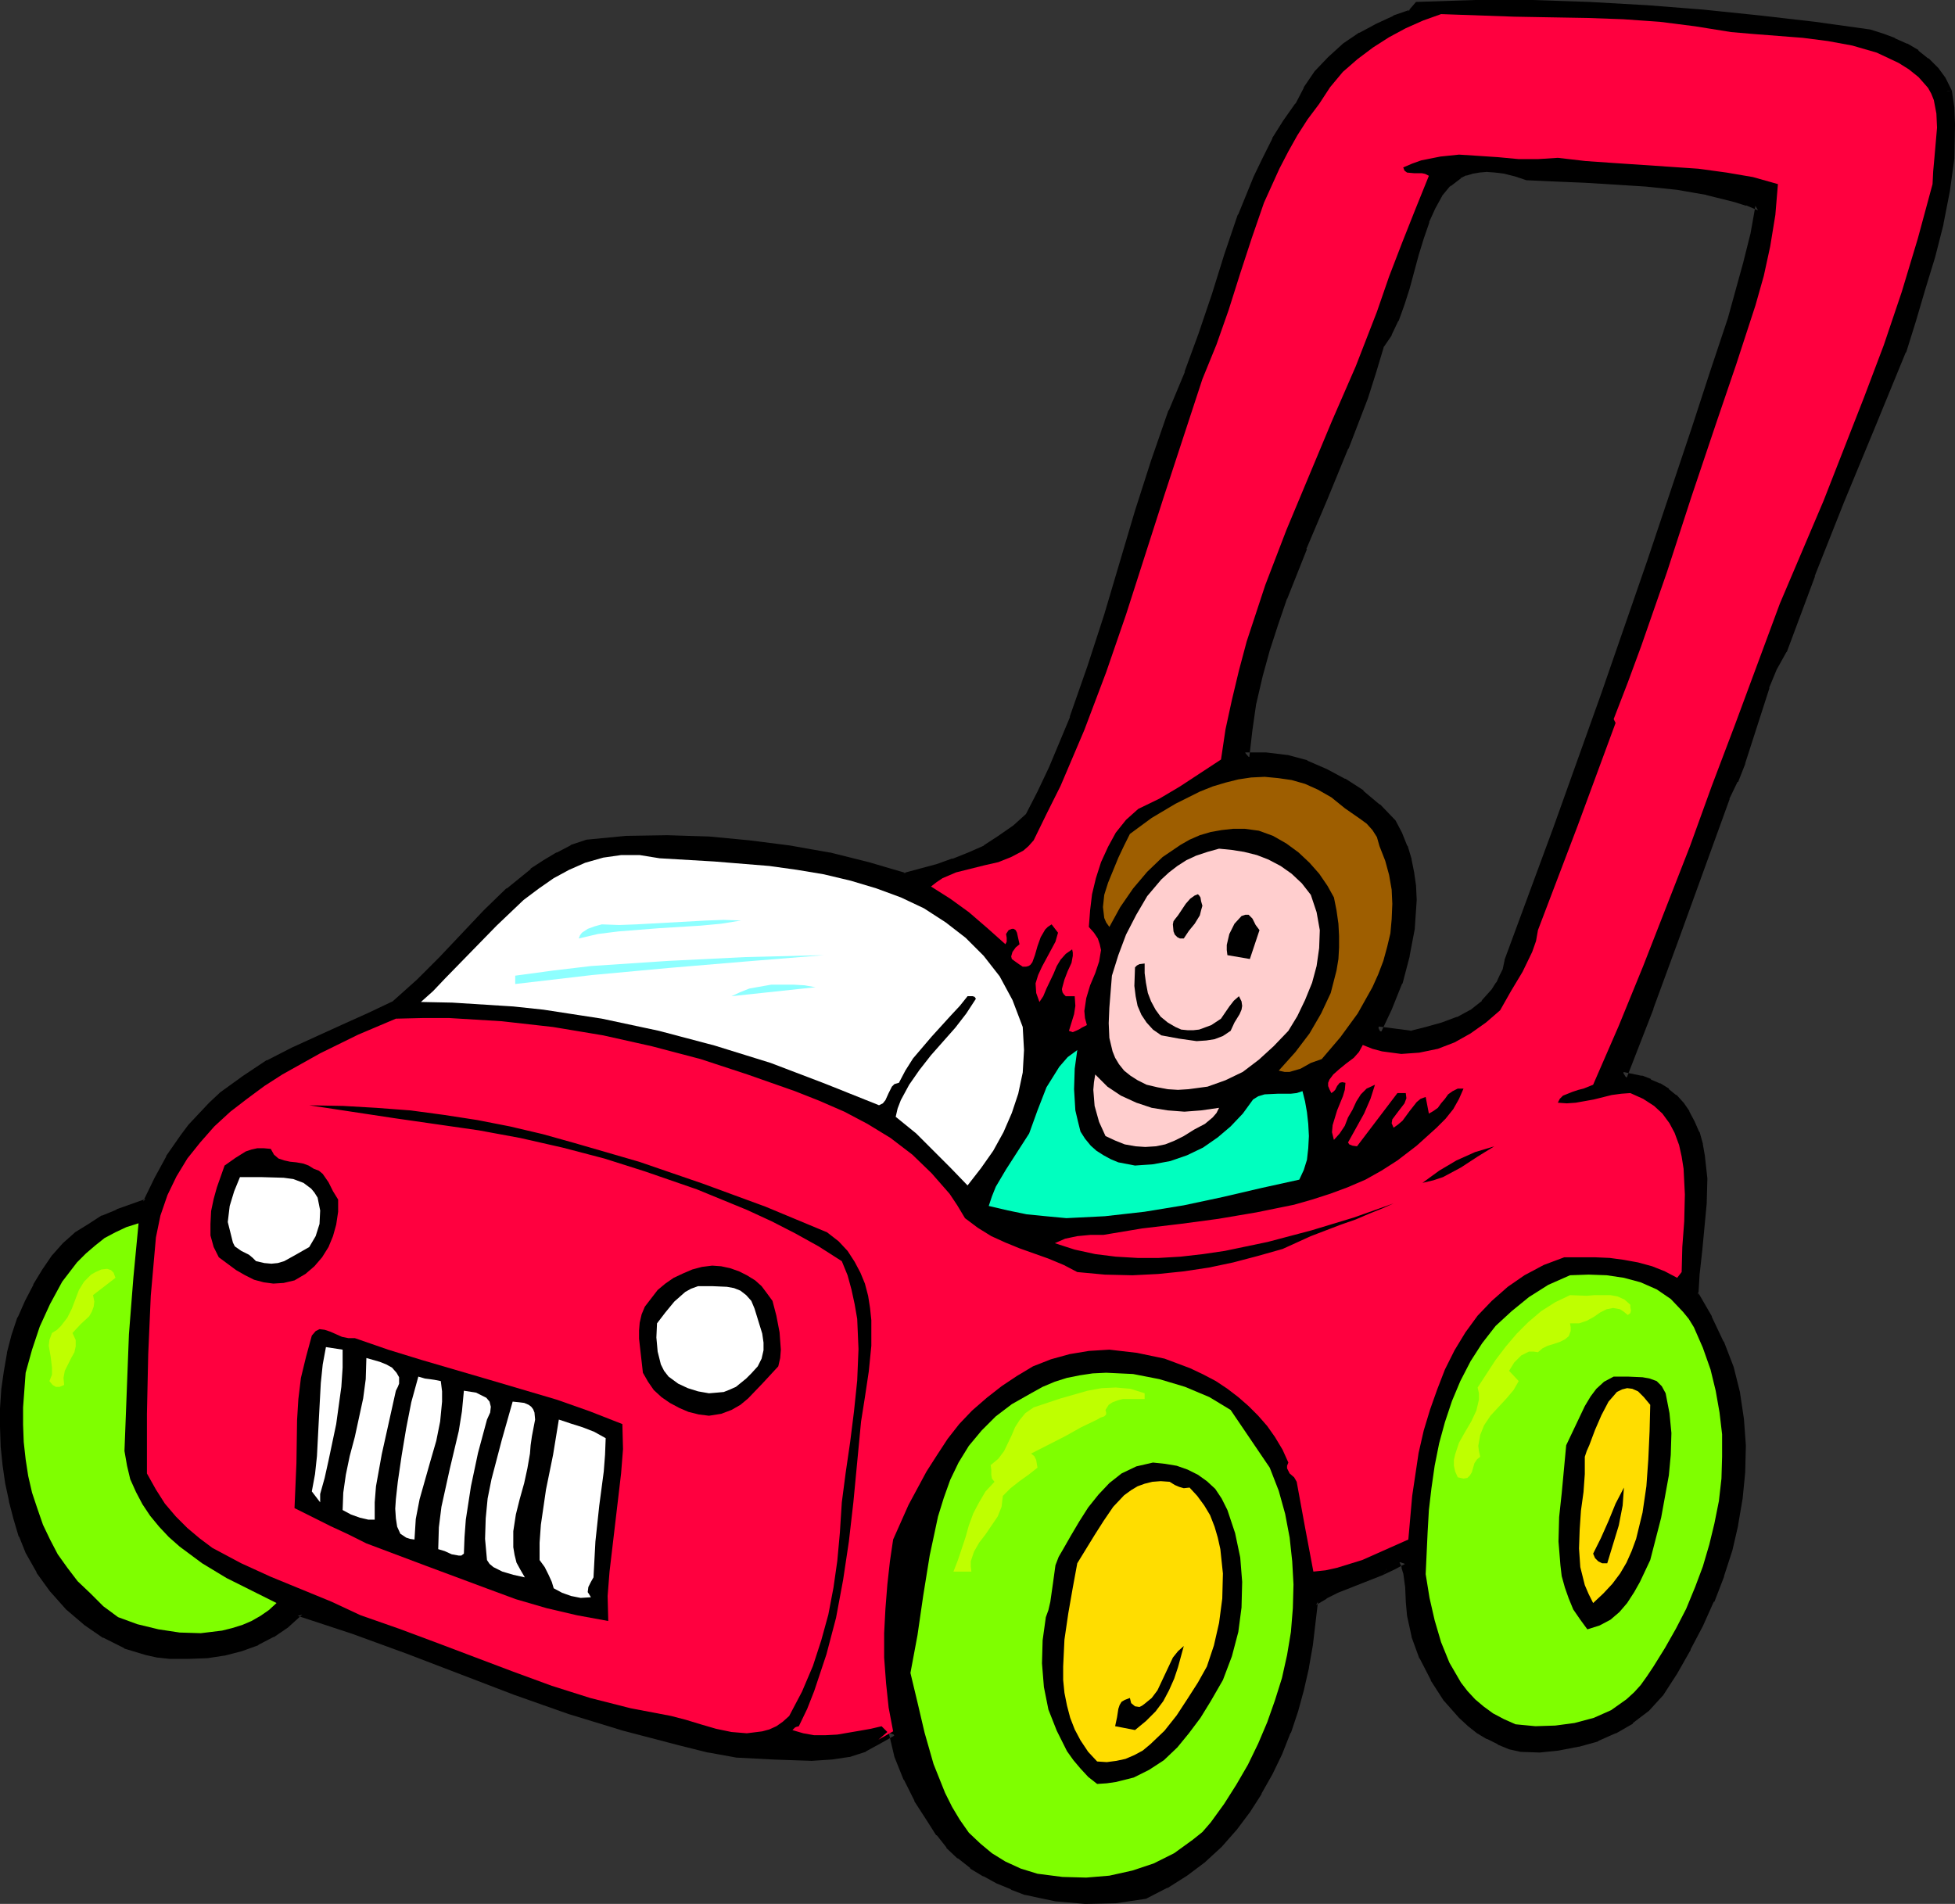
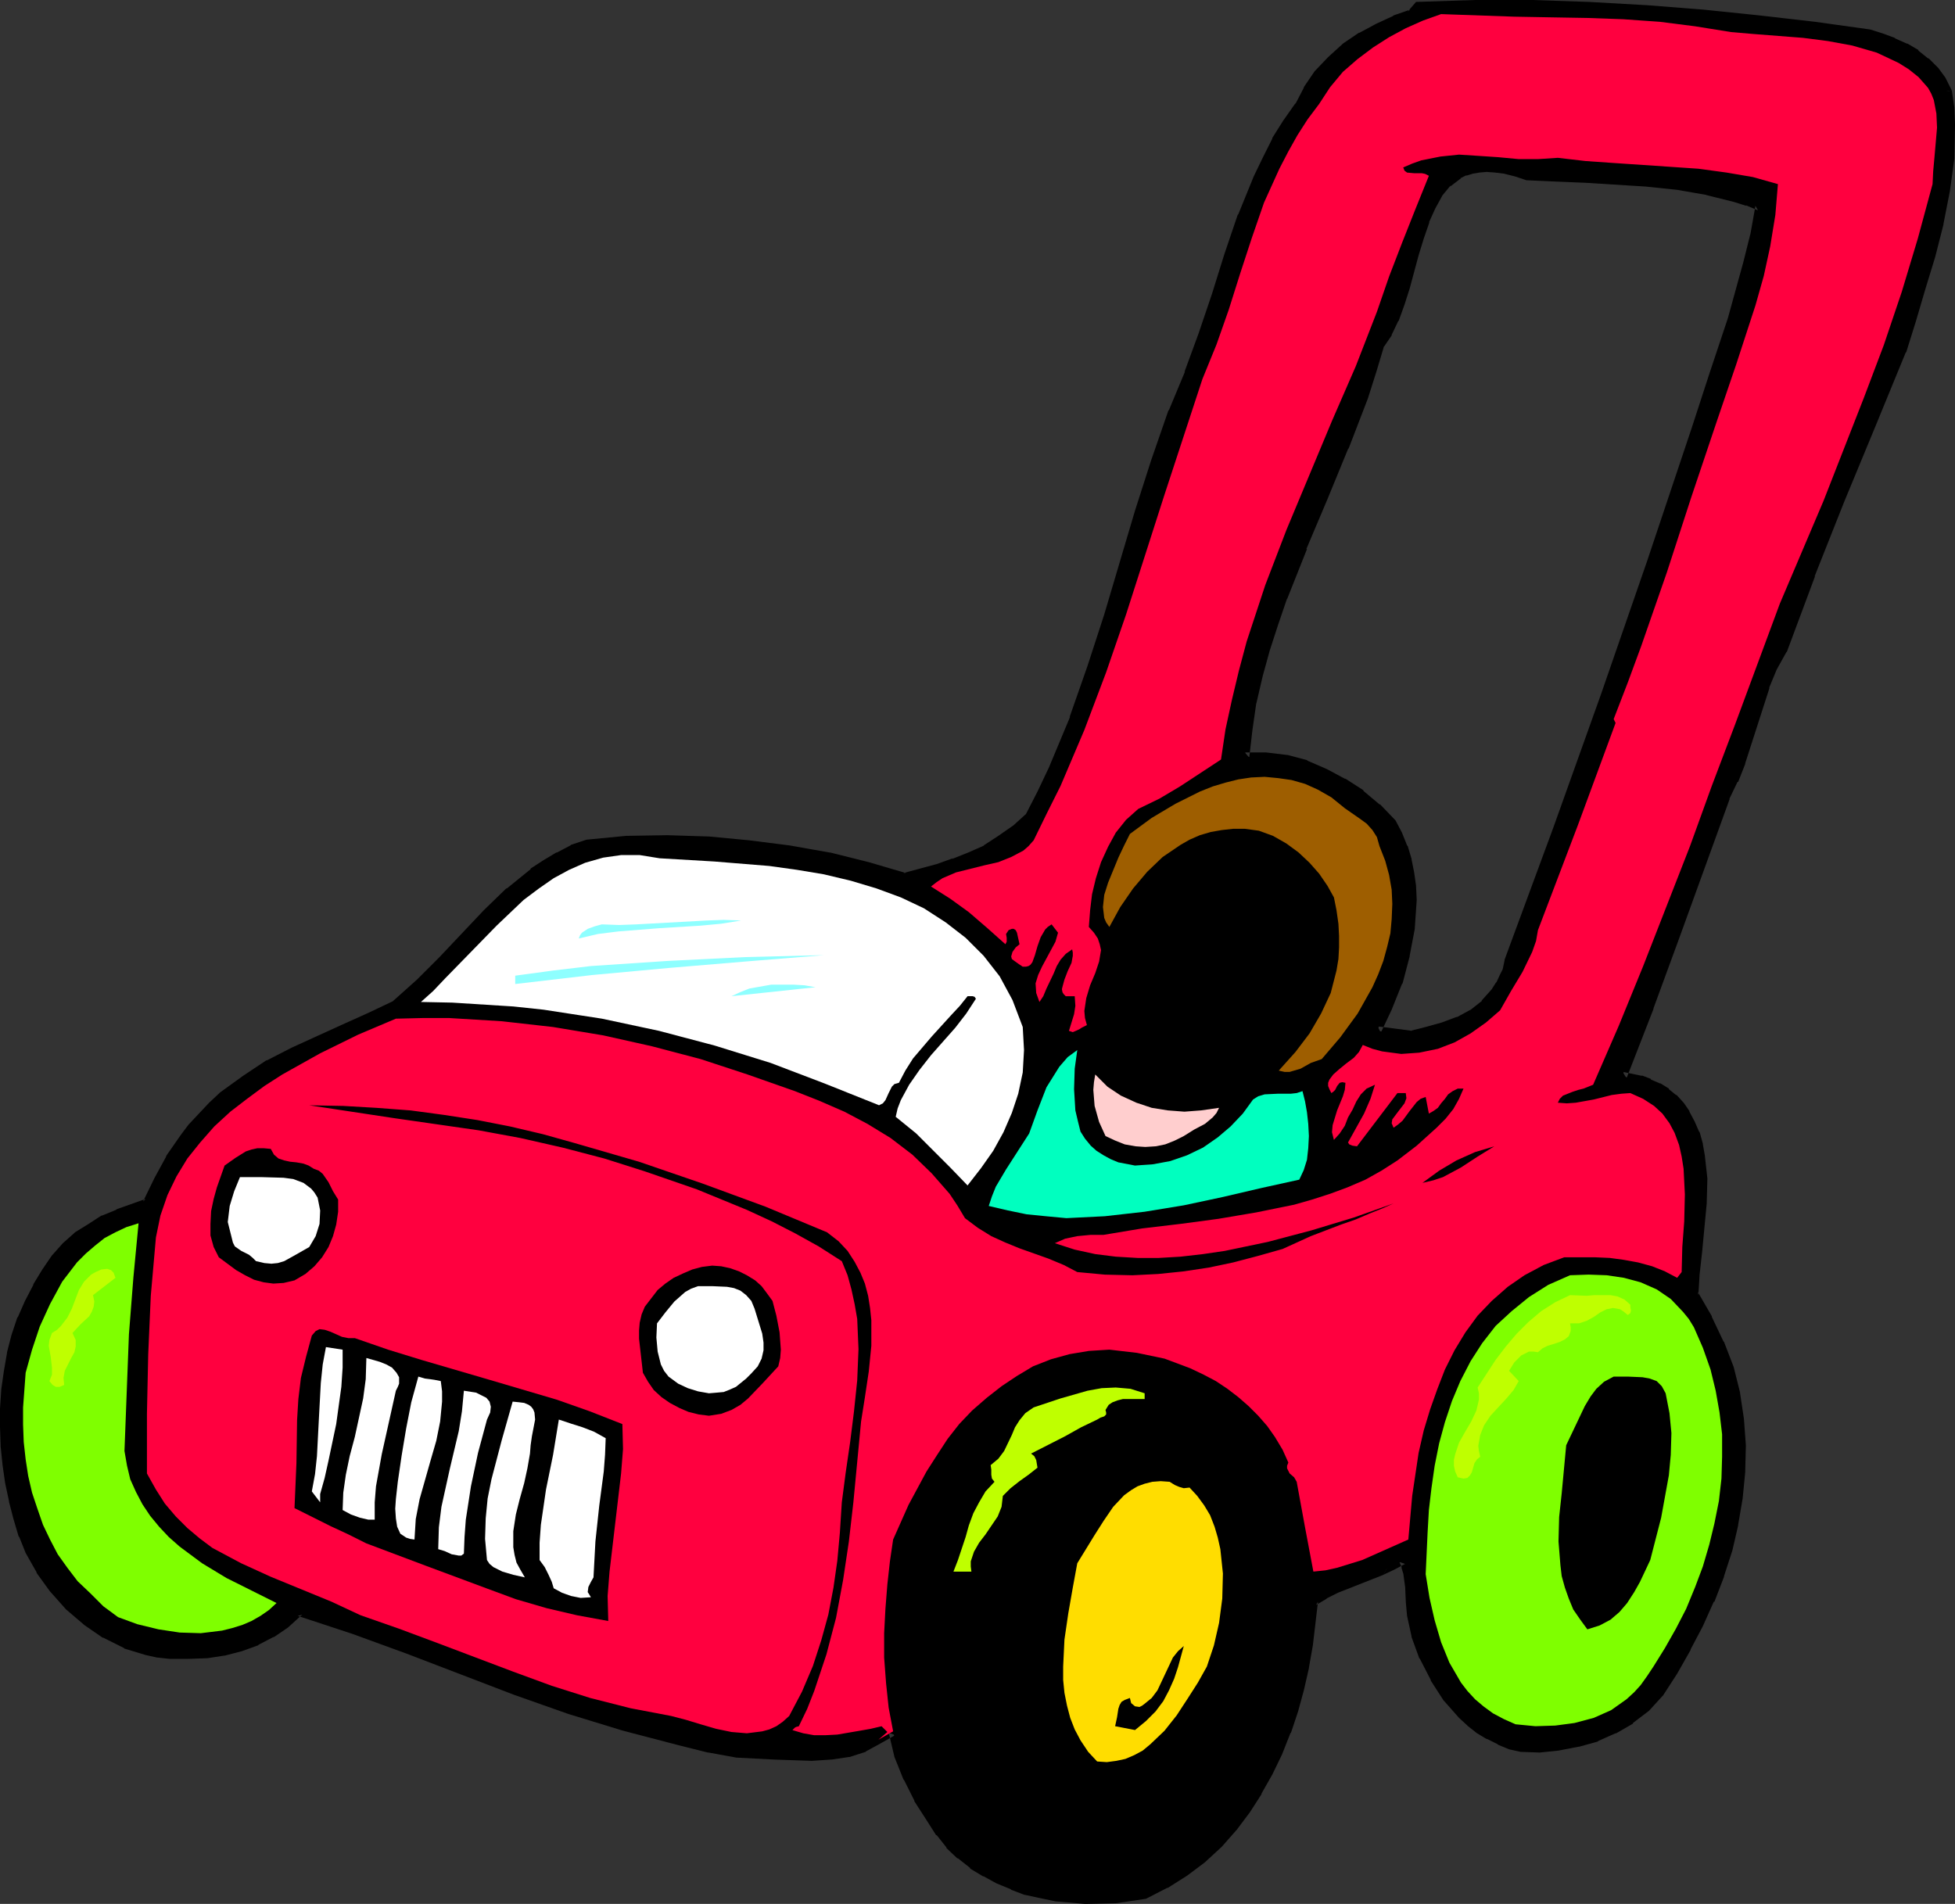
<svg xmlns="http://www.w3.org/2000/svg" xmlns:ns1="http://sodipodi.sourceforge.net/DTD/sodipodi-0.dtd" xmlns:ns2="http://www.inkscape.org/namespaces/inkscape" version="1.0" width="130.279mm" height="126.884mm" id="svg40" ns1:docname="Push Cart.wmf">
  <rect width="100%" height="100%" fill="#333333" stroke="none" />
  <ns1:namedview id="namedview40" pagecolor="#ffffff" bordercolor="#000000" borderopacity="0.25" ns2:showpageshadow="2" ns2:pageopacity="0.0" ns2:pagecheckerboard="0" ns2:deskcolor="#d1d1d1" ns2:document-units="mm" />
  <defs id="defs1">
    <pattern id="WMFhbasepattern" patternUnits="userSpaceOnUse" width="6" height="6" x="0" y="0" />
  </defs>
  <path style="fill:#000000;fill-opacity:1;fill-rule:evenodd;stroke:none" d="m 427.27,107.934 -11.15,33.77 -11.797,33.608 -11.958,33.447 -12.282,33.285 -0.485,2.262 -0.808,1.939 -0.97,1.777 -1.131,1.939 -2.747,2.908 -3.07,2.424 -3.555,1.939 -3.878,1.454 -3.878,1.131 -4.04,0.969 -8.726,-1.131 2.747,-5.817 2.586,-6.463 1.778,-6.786 1.293,-6.786 0.485,-7.109 -0.162,-3.393 -0.485,-3.393 -0.646,-3.232 -0.97,-3.232 -1.293,-3.232 -1.616,-2.908 -3.717,-3.878 -4.04,-3.393 -4.525,-2.908 -4.525,-2.424 -4.848,-1.939 -4.848,-1.454 -5.333,-0.646 h -5.171 l 0.808,-6.948 0.97,-6.786 1.616,-6.948 1.778,-6.463 1.939,-6.463 2.424,-6.625 5.01,-12.603 5.333,-12.603 5.171,-12.603 4.848,-12.603 2.101,-6.625 1.939,-6.463 2.101,-3.07 1.616,-3.393 1.454,-4.039 1.293,-4.039 2.262,-8.402 1.293,-4.201 1.293,-4.201 1.778,-3.555 1.778,-3.232 2.262,-2.747 2.747,-2.101 1.616,-0.808 1.616,-0.485 1.939,-0.323 1.939,-0.162 2.262,0.162 2.586,0.323 2.586,0.646 2.747,0.969 6.949,0.323 7.757,0.323 15.514,0.969 7.757,0.808 7.434,1.293 7.11,1.777 3.07,0.969 3.07,1.293 -1.293,7.271 -1.778,7.109 -3.878,14.057 -4.525,13.573 z m 63.024,-84.828 -1.293,-2.747 -1.778,-2.585 -2.262,-2.262 -2.424,-1.939 -2.747,-1.616 -2.909,-1.293 -3.07,-1.131 -3.07,-0.969 L 457.004,6.625 442.945,5.009 428.886,3.555 414.504,2.424 400.283,1.616 385.9,1.131 h -14.382 l -14.382,0.323 -1.616,2.101 -4.202,1.454 -4.202,1.939 -4.202,2.262 -4.04,2.747 -3.555,3.232 -3.232,3.393 -2.747,4.039 -2.101,4.039 -3.07,4.363 -2.747,4.363 -2.424,4.847 -2.262,4.686 -3.878,9.533 -3.394,10.018 -3.07,9.856 -3.232,10.018 -3.717,9.695 -4.04,9.695 -4.363,12.603 -4.04,12.603 -3.878,13.088 -3.878,13.088 -4.202,12.926 -4.525,12.926 -5.171,12.765 -3.07,6.14 -3.07,5.978 -3.394,3.07 -3.717,2.747 -3.717,2.262 -4.04,1.777 -4.04,1.616 -4.04,1.454 -8.403,2.262 -9.373,-2.747 -9.696,-2.424 -10.019,-1.777 -10.181,-1.293 -10.181,-0.808 -10.342,-0.323 -10.181,0.162 -10.019,0.808 -3.717,1.293 -3.394,1.777 -3.232,1.939 -3.232,2.101 -5.979,4.847 -5.656,5.655 -11.15,11.634 -5.656,5.655 -6.141,5.494 -6.464,3.07 -6.464,2.908 -12.766,5.817 -6.302,3.232 -5.818,3.878 -5.818,4.201 -2.586,2.424 -2.586,2.747 -2.424,2.585 -1.939,2.585 -3.717,5.332 -2.909,5.332 -2.909,5.978 -7.272,2.585 -3.555,1.616 -3.232,1.939 -3.394,2.101 -2.909,2.585 -2.586,2.908 -2.424,3.555 -2.262,3.716 -2.101,4.039 -1.778,4.039 -1.454,4.363 -1.131,4.363 -0.808,4.686 -0.646,4.524 -0.323,4.686 v 4.524 l 0.162,4.847 0.485,4.686 0.646,4.524 0.97,4.524 1.131,4.363 1.293,4.363 1.616,4.039 2.747,4.847 3.394,4.686 3.878,4.363 4.363,3.716 4.686,3.232 5.171,2.585 5.333,1.616 2.909,0.646 2.909,0.323 h 4.686 l 4.525,-0.162 4.202,-0.646 4.363,-1.131 4.04,-1.454 3.717,-1.939 3.555,-2.424 3.394,-3.07 13.736,4.524 13.736,5.009 26.987,10.341 13.736,4.847 13.736,4.201 14.221,3.716 7.11,1.616 7.11,1.454 9.373,0.485 9.373,0.323 4.848,-0.323 4.363,-0.646 4.04,-1.454 3.555,-1.777 3.717,-2.101 1.454,6.14 2.262,5.655 2.586,5.17 3.232,5.009 2.262,3.555 2.424,3.07 2.747,2.585 3.07,2.424 3.232,1.939 3.232,1.777 3.555,1.454 3.394,1.293 3.717,0.808 3.878,0.646 7.434,0.646 7.434,-0.162 7.434,-0.969 5.171,-2.585 4.848,-3.07 4.525,-3.393 4.04,-3.716 3.555,-4.039 3.394,-4.524 2.909,-4.524 2.747,-4.847 2.424,-5.009 2.101,-5.332 1.778,-5.332 1.454,-5.332 1.293,-5.655 0.97,-5.494 1.293,-10.987 2.747,-1.777 2.909,-1.293 11.474,-4.524 2.747,-1.293 2.747,-1.454 0.646,1.454 0.485,1.616 0.485,3.555 0.162,3.716 0.323,3.555 1.131,5.17 1.939,5.332 2.747,5.332 3.232,5.009 3.717,4.201 2.101,1.939 2.262,1.777 2.424,1.454 2.586,1.293 2.747,0.969 2.747,0.646 4.525,0.162 4.686,-0.485 5.01,-0.808 4.686,-1.293 4.363,-1.939 4.202,-2.424 3.878,-3.07 3.394,-3.716 3.555,-5.655 3.394,-5.817 3.07,-5.817 2.747,-6.14 2.424,-6.302 2.101,-6.463 1.454,-6.302 1.131,-6.625 0.646,-6.625 0.162,-6.463 -0.485,-6.625 -0.97,-6.463 -1.616,-6.463 -2.424,-6.302 -2.909,-6.14 -3.555,-5.978 0.162,-2.747 0.162,-2.747 0.646,-5.817 1.131,-11.957 0.162,-5.978 -0.646,-5.817 -0.485,-2.747 -0.808,-2.908 -1.131,-2.585 -1.293,-2.424 -1.454,-2.101 -1.616,-1.777 -1.778,-1.454 -2.101,-1.293 -2.262,-0.969 -2.101,-0.808 -4.686,-0.969 6.626,-17.45 6.626,-17.612 12.605,-35.224 2.262,-4.363 1.778,-4.686 3.07,-9.372 3.07,-9.695 1.939,-4.524 2.424,-4.363 7.11,-19.066 7.434,-18.743 7.757,-18.743 7.757,-18.905 2.424,-7.756 2.424,-8.24 2.424,-7.917 2.101,-8.24 1.616,-8.24 0.97,-8.24 0.162,-8.402 -0.162,-4.039 z" id="path1" />
  <path style="fill:#000000;fill-opacity:1;fill-rule:evenodd;stroke:none" d="m 426.139,107.611 -11.312,33.77 -11.635,33.608 -11.958,33.447 -12.282,33.285 v 0.162 l -0.485,2.262 0.162,-0.323 -0.97,1.939 -0.808,1.777 v -0.162 l -1.131,1.777 0.162,-0.162 -2.747,3.07 h 0.162 l -3.07,2.424 0.162,-0.162 -3.555,1.939 0.162,-0.162 -3.878,1.454 -4.04,1.131 -3.878,0.969 h 0.485 l -8.726,-1.131 0.808,1.616 2.747,-5.817 2.586,-6.463 0.162,-0.162 1.778,-6.786 v -0.162 l 1.293,-6.786 v -0.162 l 0.485,-7.109 -0.162,-3.393 v -0.162 l -0.485,-3.393 -0.646,-3.232 v -0.162 l -0.97,-3.232 -0.162,-0.162 -1.293,-3.232 -1.616,-3.07 -3.878,-4.039 h -0.162 l -4.04,-3.393 v -0.162 l -4.525,-2.908 h -0.162 l -4.525,-2.424 -4.848,-2.101 -0.162,-0.162 -4.848,-1.293 h -0.162 l -5.333,-0.646 h -5.333 l 1.131,1.293 0.808,-6.948 0.97,-6.786 v 0.162 l 1.616,-6.948 1.778,-6.463 2.101,-6.463 2.262,-6.625 v 0.162 l 5.01,-12.603 h -0.162 l 5.333,-12.603 5.171,-12.603 0.162,-0.162 4.848,-12.603 2.101,-6.625 1.939,-6.463 -0.162,0.323 2.101,-3.07 v -0.162 l 1.616,-3.393 0.162,-0.162 1.454,-4.039 1.293,-4.039 2.262,-8.402 1.293,-4.201 1.454,-4.201 -0.162,0.162 1.616,-3.555 1.778,-3.232 -0.162,0.162 2.262,-2.747 -0.162,0.323 2.747,-2.101 h -0.162 l 1.616,-0.808 -0.162,0.162 1.616,-0.485 h -0.162 l 1.939,-0.323 1.939,-0.162 h -0.323 l 2.262,0.162 2.586,0.323 h -0.162 l 2.586,0.646 2.909,0.969 7.11,0.323 7.757,0.323 15.514,0.969 h -0.162 l 7.757,0.808 7.434,1.293 h -0.162 l 7.11,1.777 3.07,0.969 -0.162,-0.162 3.07,1.293 -0.646,-1.131 -1.293,7.271 V 58.976 l -1.778,7.109 -3.878,14.057 -4.525,13.573 -4.525,13.896 2.262,0.646 4.525,-13.896 4.525,-13.573 3.878,-14.057 1.778,-7.109 v -0.162 l 1.293,-8.079 -3.717,-1.616 -0.162,-0.162 -3.07,-0.969 -7.11,-1.777 h -0.162 l -7.434,-1.293 -7.757,-0.808 h -0.162 l -15.514,-0.969 -7.757,-0.323 -6.949,-0.323 h 0.323 l -2.747,-0.969 -2.586,-0.646 h -0.162 l -2.586,-0.323 -2.262,-0.162 h -0.323 l -1.939,0.162 -1.939,0.323 h -0.162 l -1.616,0.485 -0.162,0.162 -1.778,0.808 -2.909,2.262 -2.424,2.908 -1.778,3.393 -1.778,3.555 -0.162,0.162 -1.293,4.201 -1.293,4.201 -2.262,8.402 -1.293,4.039 -1.454,4.039 0.162,-0.162 -1.616,3.393 v -0.162 l -2.101,3.232 -2.101,6.625 -2.101,6.625 -4.848,12.603 0.162,-0.162 -5.171,12.603 -5.333,12.603 h -0.162 l -5.01,12.603 v 0.162 l -2.424,6.625 -1.939,6.463 -1.778,6.463 -1.616,6.948 v 0.162 l -0.97,6.786 -0.808,8.24 h 6.302 -0.162 l 5.333,0.808 h -0.162 l 4.848,1.293 -0.162,-0.162 4.848,1.939 4.525,2.424 h -0.162 l 4.525,2.908 v -0.162 l 4.04,3.393 h -0.162 l 3.717,3.878 -0.162,-0.323 1.616,2.908 1.293,3.232 -0.162,-0.162 0.97,3.232 v -0.162 l 0.646,3.232 0.485,3.393 v -0.162 l 0.162,3.393 -0.485,7.109 v -0.162 l -1.293,6.786 v -0.162 l -1.778,6.786 0.162,-0.162 -2.586,6.463 -3.394,7.109 10.342,1.454 4.363,-0.969 3.878,-1.131 3.878,-1.454 0.162,-0.162 3.555,-1.939 0.162,-0.162 3.07,-2.424 h 0.162 l 2.909,-3.07 1.293,-1.939 v -0.162 l 0.808,-1.777 0.97,-2.101 0.485,-2.424 v 0.162 l 12.282,-33.285 11.958,-33.447 11.797,-33.608 11.15,-33.77 z" id="path2" />
  <path style="fill:#000000;fill-opacity:1;fill-rule:evenodd;stroke:none" d="m 491.587,22.782 -1.616,-3.232 -1.778,-2.424 -0.162,-0.162 -2.262,-2.262 h -0.162 l -2.424,-1.939 v -0.162 l -2.747,-1.616 h -0.162 L 477.366,9.695 477.204,9.533 474.134,8.402 471.063,7.433 457.166,5.494 443.107,3.878 429.048,2.424 414.665,1.293 h -0.162 L 400.283,0.485 385.9,0 H 371.518 L 356.651,0.485 354.55,2.908 l 0.646,-0.485 -4.202,1.454 -0.162,0.162 -4.202,1.939 -4.202,2.262 h -0.162 l -4.04,2.747 -0.162,0.162 -3.555,3.232 -3.232,3.393 -0.162,0.162 -2.747,4.039 v 0.162 l -2.101,4.039 v -0.162 l -3.07,4.363 -2.747,4.363 v 0.162 l -2.424,4.847 -2.262,4.686 -3.878,9.533 -0.162,0.162 -3.394,10.018 -3.07,9.856 -3.394,10.018 -3.555,9.695 0.162,-0.162 -4.04,9.695 -0.162,0.162 -4.363,12.603 -4.04,12.603 -3.878,13.088 -3.878,13.088 -4.202,12.926 -4.525,12.926 0.162,-0.162 -5.333,12.765 -2.909,6.14 -3.07,5.978 0.162,-0.323 -3.394,3.07 0.162,-0.162 -3.717,2.585 -3.717,2.424 h 0.162 l -4.04,1.777 -4.04,1.616 0.162,-0.162 -4.04,1.454 -8.403,2.262 h 0.646 l -9.373,-2.747 -9.696,-2.424 h -0.162 l -10.019,-1.777 -10.181,-1.293 -10.181,-0.969 h -0.162 l -10.342,-0.323 -10.181,0.162 h -0.162 l -10.019,0.969 -3.878,1.293 -0.162,0.162 -3.394,1.777 h -0.162 l -3.232,1.939 -3.232,2.101 v 0.162 l -5.979,4.847 h -0.162 l -5.656,5.494 -11.15,11.795 -5.656,5.655 -6.141,5.494 0.323,-0.162 -6.464,3.07 -6.464,2.908 -12.766,5.817 -6.302,3.232 h -0.162 l -5.818,3.878 -5.818,4.201 -0.162,0.162 -2.586,2.424 -2.586,2.747 -2.424,2.585 -0.162,0.162 -1.939,2.585 -3.717,5.332 v 0.162 l -2.909,5.332 -2.909,5.978 0.646,-0.646 -7.272,2.585 -0.162,0.162 -3.555,1.454 h -0.162 l -3.232,2.101 -3.394,2.101 -0.162,0.162 -2.909,2.585 -2.586,2.908 -0.162,0.162 -2.424,3.555 -2.262,3.716 v 0.162 l -2.101,4.039 -1.778,4.039 -0.162,0.162 -1.454,4.363 -1.131,4.363 v 0.162 l -0.808,4.686 -0.646,4.524 v 0.162 L 0,354.825 v 4.524 l 0.162,4.847 v 0.162 l 0.485,4.686 0.646,4.524 0.97,4.524 v 0.162 l 1.131,4.363 1.293,4.363 0.162,0.162 1.616,4.039 2.747,4.847 v 0.162 l 3.394,4.686 0.162,0.162 3.878,4.363 4.363,3.716 0.162,0.162 4.686,3.232 h 0.162 l 5.171,2.585 0.162,0.162 5.333,1.616 2.909,0.646 h 0.162 l 2.909,0.323 h 4.848 l 4.525,-0.162 h 0.162 l 4.202,-0.646 h 0.162 l 4.363,-1.131 4.04,-1.454 0.162,-0.162 3.717,-1.939 h 0.162 l 3.555,-2.424 0.162,-0.162 3.394,-3.07 -1.131,0.323 13.736,4.524 13.736,5.009 26.987,10.341 13.736,4.847 13.736,4.201 14.221,3.716 7.11,1.777 h 0.162 l 7.11,1.293 h 0.162 l 9.373,0.485 9.373,0.323 4.848,-0.323 h 0.162 l 4.363,-0.646 h 0.162 l 4.04,-1.293 0.162,-0.162 3.555,-1.939 3.717,-2.101 -1.616,-0.646 1.454,6.14 2.262,5.655 0.162,0.162 2.586,5.17 v 0.162 l 3.232,5.009 2.262,3.555 h 0.162 l 2.424,3.07 v 0.162 l 2.747,2.585 h 0.162 l 3.07,2.424 v 0.162 l 3.232,1.939 h 0.162 l 3.232,1.777 3.555,1.454 0.162,0.162 3.394,1.293 h 0.162 l 3.717,0.808 3.878,0.808 7.434,0.646 h 0.162 l 7.434,-0.162 h 0.162 l 7.595,-1.131 5.333,-2.747 h 0.162 l 4.848,-3.07 4.525,-3.393 0.162,-0.162 4.04,-3.716 3.555,-4.039 0.162,-0.162 3.394,-4.524 2.909,-4.524 v -0.162 l 2.747,-4.847 2.424,-5.009 2.101,-5.332 0.162,-0.162 1.778,-5.332 1.454,-5.332 1.293,-5.655 v -0.162 l 0.97,-5.494 1.293,-10.987 -0.485,0.808 2.747,-1.616 h -0.162 l 2.909,-1.454 11.474,-4.524 1.778,-3.232 -2.747,1.293 -11.474,4.524 -2.909,1.293 h -0.162 l -3.07,2.101 -1.454,11.472 -0.97,5.494 v -0.162 l -1.293,5.655 -1.454,5.332 -1.778,5.332 0.162,-0.162 -2.262,5.332 -2.262,5.009 -2.747,4.847 v -0.162 l -2.909,4.524 -3.394,4.524 0.162,-0.162 -3.555,4.039 -4.202,3.716 0.162,-0.162 -4.363,3.393 -4.848,3.07 h 0.162 l -5.171,2.585 0.323,-0.162 -7.434,0.969 h 0.162 l -7.434,0.162 h 0.162 l -7.434,-0.646 -3.878,-0.646 -3.717,-0.808 h 0.162 l -3.394,-1.293 0.162,0.162 -3.555,-1.454 -3.232,-1.777 h 0.162 l -3.232,-1.939 v 0.162 l -3.07,-2.424 h 0.162 l -2.747,-2.585 v 0.162 l -2.424,-3.07 h 0.162 l -2.262,-3.555 -3.232,-5.009 v 0.162 l -2.586,-5.17 0.162,0.162 -2.101,-5.655 -2.101,-7.433 -4.848,2.747 -3.555,1.777 0.162,-0.162 -4.04,1.293 h 0.162 l -4.363,0.808 h 0.162 l -4.848,0.323 -9.373,-0.323 -9.373,-0.485 h 0.162 l -7.11,-1.454 h 0.162 l -7.11,-1.616 -14.221,-3.716 -13.736,-4.201 -13.736,-4.847 -26.987,-10.341 -13.736,-5.009 -14.382,-4.686 -3.878,3.555 0.162,-0.162 -3.555,2.424 h 0.162 l -3.717,1.939 0.162,-0.162 -4.04,1.454 -4.363,1.131 h 0.162 l -4.202,0.646 h 0.162 l -4.525,0.162 h -4.686 0.162 l -2.909,-0.323 h 0.162 l -2.909,-0.646 -5.333,-1.616 0.162,0.162 -5.171,-2.585 h 0.162 l -4.686,-3.232 0.162,0.162 -4.363,-3.716 -3.878,-4.363 0.162,0.162 -3.394,-4.686 v 0.162 l -2.747,-4.847 -1.616,-4.039 0.162,0.162 -1.293,-4.363 -1.131,-4.363 v 0.162 L 3.555,373.245 2.909,368.72 2.424,364.035 v 0.162 l -0.162,-4.847 v -4.524 l 0.323,-4.686 v 0.162 l 0.646,-4.524 0.808,-4.686 v 0.162 l 1.131,-4.363 1.454,-4.363 -0.162,0.162 1.778,-4.039 2.101,-4.039 v 0.162 l 2.262,-3.716 2.424,-3.555 -0.162,0.162 2.586,-2.908 3.07,-2.585 -0.162,0.162 3.232,-2.101 3.232,-1.939 h -0.162 l 3.555,-1.454 -0.162,0.162 7.757,-3.07 3.07,-6.302 2.909,-5.332 v 0.162 l 3.717,-5.332 1.939,-2.585 -0.162,0.162 2.424,-2.585 2.586,-2.747 2.586,-2.424 -0.162,0.162 5.818,-4.201 5.818,-3.716 h -0.162 l 6.302,-3.393 12.766,-5.817 6.464,-2.908 6.626,-3.07 6.302,-5.655 5.656,-5.655 11.15,-11.634 5.656,-5.655 h -0.162 l 5.979,-4.847 v 0.162 l 3.232,-2.101 3.232,-1.939 h -0.162 l 3.394,-1.777 -0.162,0.162 3.717,-1.293 h -0.162 l 10.019,-0.808 h -0.162 l 10.181,-0.162 10.342,0.323 h -0.162 l 10.181,0.808 10.181,1.293 10.019,1.777 h -0.323 l 9.858,2.424 9.696,2.747 8.726,-2.262 4.04,-1.454 0.162,-0.162 4.04,-1.616 4.04,-1.777 h 0.162 l 3.717,-2.262 3.717,-2.747 0.162,-0.162 3.555,-3.232 3.07,-6.14 3.07,-6.14 5.171,-12.765 0.162,-0.162 4.525,-12.926 4.202,-12.926 4.04,-13.088 3.717,-13.088 4.04,-12.603 4.363,-12.603 -0.162,0.162 4.04,-9.695 0.162,-0.162 3.717,-9.695 3.232,-10.018 3.07,-9.856 3.394,-10.018 -0.162,0.162 3.878,-9.533 2.262,-4.686 2.586,-4.847 v 0.162 l 2.586,-4.363 3.07,-4.363 v -0.162 l 2.101,-4.039 v 0.162 l 2.747,-4.039 -0.162,0.162 3.232,-3.393 3.555,-3.232 -0.162,0.162 4.04,-2.747 h -0.162 l 4.202,-2.262 4.202,-1.939 -0.162,0.162 4.525,-1.616 1.939,-2.424 -0.97,0.485 14.382,-0.323 h 14.382 l 14.382,0.485 14.221,0.808 h -0.162 l 14.382,1.131 14.059,1.454 14.059,1.616 13.736,1.939 h -0.162 l 3.07,0.969 3.07,1.131 -0.162,-0.162 2.909,1.293 h -0.162 l 2.747,1.616 v -0.162 l 2.424,1.939 h -0.162 l 2.262,2.262 -0.162,-0.162 1.778,2.585 v -0.162 l 1.293,2.747 -0.162,-0.323 z" id="path3" />
  <path style="fill:#000000;fill-opacity:1;fill-rule:evenodd;stroke:none" d="m 348.409,396.673 2.747,-1.293 2.747,-1.454 -1.454,-0.485 0.646,1.454 -0.162,-0.162 0.485,1.616 v -0.162 l 0.485,3.555 v -0.162 l 0.162,3.716 v 0.162 l 0.323,3.555 1.131,5.17 v 0.162 l 1.939,5.332 0.162,0.162 2.747,5.332 v 0.162 l 3.232,5.009 0.162,0.162 3.717,4.201 2.101,1.939 0.162,0.162 2.262,1.777 2.424,1.454 h 0.162 l 2.586,1.293 0.162,0.162 2.747,1.131 2.909,0.646 4.686,0.162 h 0.162 l 4.686,-0.485 5.01,-0.969 h 0.162 l 4.686,-1.293 0.162,-0.162 4.363,-1.939 h 0.162 l 4.202,-2.424 v -0.162 l 4.04,-3.07 3.394,-3.716 0.162,-0.162 3.555,-5.494 3.394,-5.978 v -0.162 l 3.07,-5.817 2.747,-6.14 h 0.162 l 2.424,-6.302 v -0.162 l 2.101,-6.463 1.454,-6.302 v -0.162 l 1.131,-6.625 0.646,-6.625 v -0.162 l 0.162,-6.463 v -0.162 l -0.485,-6.625 -0.97,-6.463 v -0.162 l -1.616,-6.463 -2.424,-6.302 -0.162,-0.162 -2.909,-6.14 v -0.162 l -3.555,-6.14 0.162,0.808 0.162,-2.747 0.162,-2.747 v 0.162 l 0.646,-5.817 1.131,-11.957 v -0.162 l 0.162,-5.978 v -0.162 l -0.646,-5.817 -0.485,-2.747 v -0.162 l -0.808,-2.908 -0.162,-0.162 -1.131,-2.585 -1.293,-2.424 v -0.162 l -1.454,-2.101 -0.162,-0.162 -1.616,-1.777 h -0.162 l -1.778,-1.454 v -0.162 l -2.101,-1.293 h -0.162 l -2.262,-0.969 v -0.162 l -2.101,-0.808 h -0.323 l -4.686,-0.969 0.97,1.616 6.787,-17.45 v -0.162 l 6.464,-17.612 12.766,-35.224 -0.162,0.162 2.101,-4.363 h 0.162 l 1.778,-4.524 v -0.162 l 3.07,-9.533 3.07,-9.533 -0.162,0.162 1.939,-4.686 2.424,-4.363 0.162,-0.162 7.11,-19.066 -0.162,0.162 7.434,-18.743 7.757,-18.743 7.757,-18.905 0.162,-0.162 2.424,-7.756 2.424,-8.24 2.424,-7.917 2.101,-8.24 v -0.162 l 1.616,-8.24 1.131,-8.24 v -0.162 l 0.162,-8.402 -0.162,-4.039 v -0.162 l -0.646,-4.363 -2.424,0.485 0.646,4.201 v -0.162 l 0.162,4.039 -0.162,8.402 v -0.162 l -0.97,8.24 -1.616,8.24 v -0.162 l -2.101,8.24 -2.424,7.917 -2.424,8.24 -2.424,7.756 0.162,-0.162 -7.757,18.905 -7.757,18.743 -7.434,18.743 -0.162,0.162 -7.11,19.066 0.162,-0.162 -2.424,4.363 -1.939,4.524 -0.162,0.162 -3.07,9.695 -3.07,9.372 v -0.162 l -1.778,4.686 h 0.162 l -2.262,4.363 -0.162,0.162 -12.605,35.224 -6.626,17.612 v -0.162 l -6.949,18.743 5.979,1.293 h -0.323 l 2.101,0.808 v -0.162 l 2.262,0.969 h -0.162 l 2.101,1.293 v -0.162 l 1.778,1.454 h -0.162 l 1.616,1.777 -0.162,-0.162 1.454,2.101 v -0.162 l 1.293,2.424 1.131,2.585 -0.162,-0.162 0.808,2.908 v -0.162 l 0.485,2.747 0.646,5.817 v -0.162 l -0.162,5.978 v -0.162 l -1.131,11.957 -0.646,5.817 v 0.162 l -0.162,2.747 -0.162,3.07 3.717,6.302 v -0.162 l 2.909,6.14 -0.162,-0.162 2.262,6.463 1.778,6.302 v -0.162 l 0.97,6.463 0.485,6.625 v -0.162 l -0.162,6.463 v -0.162 l -0.646,6.625 -1.131,6.625 v -0.162 l -1.616,6.302 -1.939,6.463 v -0.162 l -2.424,6.302 h 0.162 l -2.747,6.14 -3.07,5.817 v -0.162 l -3.394,5.817 -3.555,5.655 0.162,-0.162 -3.394,3.716 h 0.162 l -3.878,3.07 v -0.162 l -4.202,2.424 h 0.162 l -4.363,1.939 0.162,-0.162 -4.848,1.293 h 0.323 l -5.01,0.808 -4.686,0.485 h 0.162 l -4.525,-0.162 h 0.323 l -2.747,-0.646 -2.747,-0.969 0.323,0.162 -2.747,-1.293 h 0.162 l -2.424,-1.454 -2.262,-1.777 0.162,0.162 -2.101,-1.939 -3.717,-4.201 0.162,0.162 -3.232,-5.009 v 0.162 l -2.586,-5.332 0.162,0.162 -2.101,-5.332 v 0.162 l -1.131,-5.17 -0.323,-3.555 v 0.162 l -0.162,-3.716 v -0.162 l -0.485,-3.555 v -0.162 l -0.485,-1.616 -0.162,-0.162 -1.131,-2.424 -3.717,1.939 z" id="path4" />
  <path style="fill:#ff003f;fill-opacity:1;fill-rule:evenodd;stroke:none" d="m 224.947,436.098 -1.131,-5.978 -0.646,-6.14 -0.485,-6.463 v -6.14 l 0.323,-6.14 0.485,-6.14 0.646,-5.817 0.808,-5.494 3.878,-8.725 4.525,-8.402 2.586,-4.039 2.747,-4.201 2.909,-3.716 3.232,-3.393 3.717,-3.232 3.717,-2.908 3.878,-2.585 4.04,-2.424 4.525,-1.777 4.686,-1.293 4.848,-0.808 5.171,-0.323 6.949,0.808 6.949,1.454 6.464,2.424 3.394,1.616 3.07,1.616 2.909,1.939 2.747,2.101 2.586,2.262 2.424,2.424 2.262,2.585 1.939,2.747 1.939,3.232 1.454,3.232 -0.323,0.808 v 0.646 l 0.646,1.293 1.131,0.969 0.646,1.131 2.101,11.472 2.101,11.149 3.07,-0.323 2.909,-0.646 6.302,-1.939 11.635,-5.17 0.97,-10.987 1.616,-10.826 1.293,-5.655 1.616,-5.332 1.778,-5.009 1.939,-5.009 2.424,-4.847 2.747,-4.524 3.07,-4.201 3.555,-3.716 4.04,-3.555 4.202,-2.908 4.848,-2.585 5.171,-1.939 h 7.757 l 3.717,0.162 3.555,0.485 3.555,0.646 3.555,0.969 3.232,1.293 3.07,1.616 1.131,-1.454 0.162,-6.302 0.485,-6.463 0.162,-6.786 -0.323,-6.463 -0.485,-3.07 -0.646,-2.908 -1.131,-3.07 -1.293,-2.424 -1.778,-2.424 -2.101,-1.939 -2.747,-1.777 -3.232,-1.454 -2.262,0.162 -2.424,0.323 -4.525,1.131 -4.525,0.808 -2.262,0.162 -2.262,-0.162 0.485,-0.969 0.808,-0.808 2.424,-0.969 1.454,-0.485 1.293,-0.323 2.424,-0.969 6.464,-14.865 6.141,-15.027 11.797,-30.215 5.494,-15.188 5.818,-15.35 11.312,-30.538 10.989,-25.852 10.181,-26.014 5.01,-13.249 4.525,-13.411 4.04,-13.411 3.717,-13.734 0.162,-3.232 0.323,-3.555 0.646,-7.433 -0.162,-3.555 -0.646,-3.393 -0.646,-1.616 -0.808,-1.454 -1.131,-1.293 -1.293,-1.454 -2.424,-1.939 -2.586,-1.616 -5.494,-2.585 -6.141,-1.777 -6.141,-1.131 L 454.095,9.533 441.652,8.564 435.996,8.079 426.947,6.625 418.059,5.494 408.848,4.847 399.798,4.524 390.425,4.363 381.376,4.201 362.953,3.555 358.428,5.17 354.065,7.109 l -4.202,2.262 -4.04,2.585 -3.878,2.908 -3.717,3.232 -3.232,3.878 -2.747,4.201 -2.909,3.878 -2.586,4.039 -2.262,4.039 -2.262,4.363 -3.878,8.564 -3.07,8.887 -2.909,8.887 -2.909,9.21 -3.07,8.725 -3.555,8.725 -9.696,29.569 -9.534,29.73 -5.01,14.542 -5.494,14.542 -5.979,14.057 -3.394,6.786 -3.394,6.948 -1.293,1.454 -1.293,1.131 -3.07,1.616 -3.232,1.293 -3.555,0.808 -7.11,1.777 -3.394,1.454 -1.454,0.969 -1.454,1.131 4.848,3.07 4.686,3.393 4.686,4.039 4.525,4.039 0.323,-0.646 v -0.969 l -0.162,-0.969 0.646,-0.969 0.808,-0.323 h 0.485 l 0.485,0.323 0.323,0.646 0.646,2.908 -0.97,0.808 -0.808,1.131 -0.323,1.131 0.162,0.646 0.646,0.485 1.131,0.808 0.97,0.646 h 0.808 l 0.646,-0.162 0.485,-0.323 0.485,-0.646 0.646,-1.777 0.646,-2.262 0.808,-2.262 1.131,-1.939 0.646,-0.646 0.97,-0.646 1.616,2.101 -0.646,2.262 -1.131,2.101 -2.262,4.201 -0.97,2.101 -0.646,2.101 0.162,2.424 0.808,2.262 0.97,-1.454 0.808,-1.939 1.778,-3.716 0.808,-1.939 0.97,-1.616 1.293,-1.454 1.616,-1.131 0.162,0.808 v 0.808 l -0.323,1.777 -0.97,2.101 -0.808,2.101 -0.485,1.777 -0.162,0.646 0.162,0.808 0.323,0.485 0.485,0.485 h 2.262 l 0.162,2.424 -0.323,2.101 -1.293,4.201 0.97,0.323 1.131,-0.485 0.646,-0.323 0.485,-0.323 1.293,-0.646 -0.485,-1.777 -0.162,-1.777 0.485,-3.232 0.97,-3.232 1.293,-3.07 0.97,-2.908 0.485,-2.908 -0.323,-1.454 -0.485,-1.454 -0.97,-1.454 -1.293,-1.454 0.323,-4.201 0.485,-4.039 0.97,-4.039 1.293,-4.039 1.778,-3.878 1.939,-3.555 2.586,-3.232 3.07,-2.747 5.333,-2.585 5.171,-3.07 5.171,-3.393 5.171,-3.393 1.131,-7.594 1.616,-7.433 1.778,-7.433 1.939,-7.271 4.686,-14.219 5.333,-13.896 11.474,-27.468 5.979,-13.734 5.333,-13.734 3.07,-8.887 3.232,-8.402 3.394,-8.564 3.394,-8.402 -0.97,-0.485 -0.808,-0.162 h -1.939 l -1.778,-0.162 -0.646,-0.485 -0.323,-0.808 2.262,-0.969 2.262,-0.808 4.848,-0.969 4.686,-0.485 5.01,0.323 4.848,0.323 5.171,0.485 h 4.848 l 5.01,-0.323 6.949,0.808 6.949,0.485 14.382,0.969 7.11,0.485 7.11,0.969 6.626,1.131 6.302,1.777 -0.646,7.756 -1.293,7.917 -1.616,7.433 -2.101,7.433 -4.848,14.865 -5.01,14.704 -6.302,18.743 -6.141,18.905 -6.464,18.581 -3.394,9.21 -3.555,9.21 0.485,0.969 -9.534,25.852 -10.019,26.337 -0.485,2.747 -0.97,2.747 -2.424,5.009 -2.909,4.847 -2.747,4.847 -3.555,3.07 -3.878,2.747 -4.04,2.262 -4.202,1.616 -4.686,0.969 -4.525,0.323 -4.848,-0.646 -2.424,-0.646 -2.424,-0.969 -0.97,1.777 -1.293,1.454 -1.939,1.454 -1.778,1.454 -1.454,1.293 -0.97,1.293 -0.323,0.808 v 0.808 l 0.323,0.808 0.485,0.969 0.485,-0.323 0.485,-0.485 0.485,-0.969 0.646,-0.808 0.646,-0.162 0.808,0.162 -0.162,1.777 -0.485,1.616 -1.454,3.555 -1.131,3.716 -0.162,1.777 0.485,1.939 1.454,-1.616 1.293,-1.939 0.808,-2.101 1.131,-1.939 0.97,-2.101 1.131,-1.777 1.454,-1.454 2.101,-0.969 -1.131,3.555 -1.616,3.716 -4.04,7.271 0.323,0.485 0.808,0.323 1.131,0.162 10.181,-13.411 h 2.101 l 0.162,1.293 -0.485,1.293 -1.616,2.101 -1.454,1.939 -0.162,0.969 0.485,1.131 1.131,-0.808 1.131,-0.969 1.778,-2.424 1.778,-2.262 0.97,-0.808 1.293,-0.485 0.808,4.201 1.131,-0.646 1.131,-0.808 0.808,-1.131 0.97,-1.131 0.808,-1.131 1.131,-0.808 1.293,-0.646 h 1.454 l -1.131,2.585 -1.454,2.585 -1.939,2.424 -2.262,2.262 -5.01,4.524 -4.848,3.716 -4.04,2.585 -4.04,2.262 -4.525,1.939 -4.363,1.616 -4.525,1.454 -4.525,1.293 -9.534,1.939 -9.534,1.616 -9.696,1.293 -9.534,1.131 -9.696,1.616 h -3.232 l -3.394,0.323 -3.07,0.646 -2.586,1.131 5.01,1.616 5.171,1.131 5.171,0.646 5.494,0.323 h 5.333 l 5.494,-0.323 5.656,-0.646 5.494,-0.808 10.827,-2.262 10.989,-2.908 10.666,-3.232 10.019,-3.555 -2.909,1.293 -3.232,1.293 -3.394,1.454 -3.717,1.293 -7.595,2.908 -7.11,3.232 -6.302,1.777 -6.141,1.616 -6.141,1.293 -6.464,0.969 -6.302,0.646 -6.464,0.323 -6.949,-0.162 -6.949,-0.646 -3.394,-1.777 -3.878,-1.616 -7.272,-2.585 -3.555,-1.454 -3.555,-1.616 -3.394,-2.101 -3.232,-2.424 -1.939,-3.232 -1.939,-2.908 -4.525,-5.17 -4.848,-4.686 -5.494,-4.201 -5.818,-3.555 -5.818,-3.07 -6.302,-2.747 -6.141,-2.424 -11.958,-4.201 -11.797,-3.878 -12.282,-3.232 -12.282,-2.747 -12.605,-2.101 -12.928,-1.454 -13.251,-0.808 h -6.626 l -6.787,0.162 -9.534,4.039 -9.534,4.686 -9.534,5.332 -4.525,2.908 -4.363,3.232 -4.202,3.232 -4.04,3.716 -3.555,4.039 -3.232,4.039 -2.747,4.524 -2.262,4.686 -1.778,5.17 -1.131,5.494 -1.293,14.704 -0.646,14.704 -0.323,15.027 v 15.027 l 2.262,4.039 2.262,3.555 2.747,3.232 2.909,2.908 3.07,2.585 3.232,2.424 7.272,3.878 7.434,3.393 15.352,6.302 7.272,3.393 9.696,3.393 9.534,3.555 19.23,7.271 9.696,3.555 9.696,3.07 10.181,2.585 10.181,1.939 3.717,0.969 3.717,1.131 3.878,1.131 3.878,0.808 3.878,0.323 3.878,-0.485 1.778,-0.485 1.778,-0.808 1.616,-1.131 1.616,-1.454 3.232,-6.14 2.747,-6.463 2.101,-6.463 1.778,-6.463 1.293,-6.786 0.97,-6.786 0.646,-7.109 0.485,-7.594 0.97,-7.433 1.131,-7.756 0.97,-7.756 0.808,-7.756 0.323,-7.917 -0.323,-7.594 -0.646,-3.716 -0.808,-3.716 -0.97,-3.555 -1.454,-3.555 -5.818,-3.716 -5.818,-3.232 -5.979,-3.07 -6.302,-2.908 -12.605,-5.17 -13.09,-4.524 -10.181,-3.232 -10.504,-2.747 -10.666,-2.424 -10.504,-1.939 -21.331,-3.07 -21.331,-3.232 8.565,0.162 8.403,0.485 8.565,0.646 8.403,1.131 8.403,1.293 8.242,1.616 8.242,1.939 8.08,2.262 16.16,4.686 15.998,5.494 15.837,5.817 15.514,6.463 2.909,2.262 2.262,2.424 1.778,2.747 1.454,2.747 1.131,2.747 0.808,3.07 0.485,3.07 0.323,3.07 v 6.463 l -0.646,6.463 -0.97,6.463 -0.97,6.14 -1.939,20.359 -1.131,9.856 -1.454,9.695 -1.778,9.533 -2.424,9.21 -3.07,9.21 -1.778,4.524 -2.101,4.363 -0.646,0.162 -0.323,0.162 -0.646,0.646 2.747,0.808 2.747,0.485 h 2.747 l 3.07,-0.162 5.656,-0.969 2.747,-0.485 2.747,-0.646 1.454,1.454 -2.262,1.939 z" id="path5" />
  <path style="fill:#9e5e00;fill-opacity:1;fill-rule:evenodd;stroke:none" d="m 347.44,213.121 1.454,3.716 0.97,3.555 0.646,3.716 0.162,3.555 -0.162,3.878 -0.323,3.555 -0.808,3.393 -0.97,3.555 -1.293,3.393 -1.454,3.232 -3.717,6.625 -4.363,5.978 -4.686,5.494 -2.747,0.969 -2.586,1.454 -2.747,0.808 h -1.293 l -1.454,-0.323 4.202,-4.686 3.555,-4.686 2.909,-5.009 2.424,-5.17 1.454,-5.655 0.485,-2.908 0.162,-2.908 v -2.908 l -0.162,-3.07 -0.485,-3.393 -0.646,-3.232 -1.616,-2.908 -2.101,-3.07 -2.424,-2.747 -2.747,-2.585 -3.07,-2.262 -3.394,-1.939 -3.555,-1.293 -3.555,-0.485 h -2.909 l -2.909,0.323 -2.747,0.485 -2.747,0.808 -2.586,1.131 -2.262,1.293 -4.525,3.07 -3.878,3.716 -3.555,4.201 -3.232,4.686 -2.747,5.009 -0.808,-1.131 -0.485,-1.131 -0.323,-2.747 0.323,-3.07 0.97,-3.07 2.586,-6.302 1.454,-3.07 1.454,-2.908 5.494,-4.039 5.979,-3.555 6.141,-3.07 3.232,-1.293 3.232,-0.969 3.232,-0.808 3.232,-0.485 3.394,-0.162 3.394,0.323 3.394,0.485 3.394,0.969 3.232,1.454 3.394,1.939 3.394,2.747 3.717,2.585 1.778,1.293 1.454,1.616 1.131,1.777 z" id="path6" />
-   <path style="fill:#ffcece;fill-opacity:1;fill-rule:evenodd;stroke:none" d="m 330.148,225.401 1.454,4.363 0.808,4.524 -0.162,4.524 -0.646,4.524 -1.131,4.201 -1.778,4.363 -1.939,4.039 -2.262,3.716 -3.717,3.878 -3.717,3.393 -4.04,3.07 -4.363,2.101 -4.525,1.616 -4.848,0.646 -2.586,0.162 -2.586,-0.162 -2.586,-0.485 -2.747,-0.646 -2.262,-1.131 -1.778,-1.131 -1.616,-1.293 -1.293,-1.616 -0.97,-1.616 -0.646,-1.616 -0.808,-3.393 -0.162,-3.716 0.162,-3.878 0.323,-4.039 0.323,-4.039 1.616,-5.17 1.939,-5.17 2.586,-5.009 2.747,-4.686 3.555,-4.201 1.939,-1.777 2.101,-1.616 2.262,-1.454 2.424,-1.131 2.909,-0.969 2.909,-0.808 3.232,0.323 3.07,0.485 3.232,0.808 2.909,1.131 3.07,1.616 2.747,1.939 2.586,2.424 z" id="path7" />
  <path style="fill:#ffffff;fill-opacity:1;fill-rule:evenodd;stroke:none" d="m 257.59,258.686 0.323,5.817 -0.323,5.655 -1.131,5.332 -1.616,4.847 -2.101,4.847 -2.586,4.686 -3.07,4.363 -3.394,4.363 -4.363,-4.524 -4.202,-4.201 -4.363,-4.363 -5.171,-4.201 0.485,-2.101 0.808,-2.101 2.101,-3.878 2.586,-3.716 2.909,-3.716 6.141,-6.948 2.747,-3.555 2.424,-3.716 -0.323,-0.485 -0.485,-0.162 h -1.293 l -1.939,2.424 -2.262,2.424 -4.848,5.332 -4.686,5.494 -1.939,3.07 -1.616,3.07 -1.131,0.323 -0.646,0.646 -0.808,1.616 -0.808,1.777 -0.646,0.808 -0.97,0.485 -13.736,-5.494 -13.574,-5.17 -14.059,-4.363 -14.059,-3.716 -14.382,-3.07 -14.706,-2.262 -7.595,-0.808 -15.352,-0.969 -7.918,-0.162 3.07,-2.747 3.07,-3.232 6.464,-6.625 6.464,-6.625 6.787,-6.463 3.878,-2.908 3.717,-2.585 3.878,-2.101 4.04,-1.777 4.525,-1.293 4.525,-0.646 h 4.686 l 5.01,0.808 13.736,0.808 13.898,1.131 6.949,0.969 6.787,1.131 6.787,1.616 6.464,1.939 6.141,2.262 5.818,2.747 5.494,3.555 5.01,3.878 4.525,4.524 4.04,5.17 3.232,5.978 z" id="path8" />
  <path style="fill:#000000;fill-opacity:1;fill-rule:evenodd;stroke:none" d="m 302.838,228.148 -0.323,1.131 -0.323,1.293 -1.293,2.101 -1.454,1.777 -1.293,1.939 h -0.97 l -0.646,-0.323 -0.646,-0.646 -0.323,-0.808 -0.162,-1.777 0.162,-0.808 0.485,-0.646 0.646,-0.808 0.97,-1.454 0.97,-1.454 1.131,-1.293 1.131,-0.808 0.808,-0.323 0.323,0.323 0.323,0.485 0.162,0.969 z" id="path9" />
-   <path style="fill:#000000;fill-opacity:1;fill-rule:evenodd;stroke:none" d="m 317.22,234.288 -2.424,7.271 -5.656,-0.969 -0.162,-1.293 V 238.004 l 0.646,-2.747 1.293,-2.585 1.778,-1.939 0.97,-0.323 h 0.808 l 0.97,0.969 0.808,1.616 z" id="path10" />
  <path style="fill:#8effff;fill-opacity:1;fill-rule:evenodd;stroke:none" d="m 186.648,231.864 -5.01,0.808 -5.171,0.485 -10.504,0.646 -10.181,0.808 -5.171,0.646 -4.848,1.131 0.323,-0.808 0.485,-0.646 1.454,-0.969 1.778,-0.646 1.778,-0.485 4.363,0.162 4.363,-0.162 17.614,-0.969 4.363,-0.162 z" id="path11" />
  <path style="fill:#8effff;fill-opacity:1;fill-rule:evenodd;stroke:none" d="m 207.494,240.589 -19.877,1.616 -19.23,1.616 -19.23,1.777 -19.392,2.262 v -2.101 l 9.534,-1.293 9.534,-1.131 19.392,-1.293 19.554,-0.969 z" id="path12" />
  <path style="fill:#000000;fill-opacity:1;fill-rule:evenodd;stroke:none" d="m 288.294,242.69 v 2.424 l 0.323,2.424 0.485,2.585 0.808,2.101 1.131,2.101 1.293,1.777 1.778,1.454 1.939,1.131 1.454,0.646 1.616,0.162 h 1.454 l 1.454,-0.162 3.07,-1.131 2.424,-1.616 2.101,-3.07 1.131,-1.454 1.293,-1.131 0.646,1.293 0.162,1.131 -0.162,0.969 -0.485,1.131 -1.293,2.101 -0.97,2.101 -1.939,1.293 -2.101,0.808 -2.101,0.323 -2.424,0.162 -4.525,-0.646 -4.363,-0.808 -2.101,-1.454 -1.616,-1.777 -1.293,-1.939 -0.97,-2.262 -0.485,-2.424 -0.323,-2.585 0.162,-4.686 0.485,-0.485 0.646,-0.323 z" id="path13" />
  <path style="fill:#8effff;fill-opacity:1;fill-rule:evenodd;stroke:none" d="m 205.393,248.668 -21.17,2.262 2.101,-0.969 2.424,-0.969 2.747,-0.485 2.747,-0.485 h 5.656 l 2.747,0.162 z" id="path14" />
  <path style="fill:#00ffbf;fill-opacity:1;fill-rule:evenodd;stroke:none" d="m 272.134,285.023 1.131,1.777 1.454,1.777 1.454,1.293 1.778,1.131 1.778,0.969 1.939,0.808 4.202,0.808 4.525,-0.323 4.363,-0.808 4.202,-1.454 4.04,-1.939 3.717,-2.585 3.232,-2.747 3.07,-3.232 2.586,-3.555 1.293,-0.808 1.616,-0.485 3.394,-0.162 h 3.232 l 1.454,-0.162 1.454,-0.485 0.646,2.585 0.485,2.747 0.323,2.908 0.162,3.07 -0.162,3.07 -0.323,2.908 -0.808,2.585 -1.131,2.424 -9.534,2.101 -9.696,2.262 -9.858,2.101 -9.858,1.616 -10.019,1.131 -9.696,0.485 -5.171,-0.485 -4.848,-0.485 -4.686,-0.969 -4.848,-1.131 0.808,-2.424 0.97,-2.424 2.586,-4.363 2.909,-4.524 2.909,-4.524 2.101,-5.817 2.262,-5.817 1.616,-2.585 1.616,-2.585 2.101,-2.424 2.424,-1.777 -0.646,4.686 -0.162,5.17 0.323,5.332 0.646,2.747 z" id="path15" />
  <path style="fill:#ffcece;fill-opacity:1;fill-rule:evenodd;stroke:none" d="m 307.04,279.045 -0.646,1.293 -0.97,1.131 -1.939,1.616 -2.747,1.454 -2.586,1.616 -2.262,1.131 -2.424,0.969 -2.424,0.485 -2.586,0.162 -2.424,-0.162 -2.747,-0.485 -2.424,-0.969 -2.424,-1.131 -1.616,-3.555 -1.131,-4.039 -0.323,-4.039 0.162,-1.939 0.323,-1.939 3.07,3.07 3.394,2.262 3.878,1.777 3.878,1.293 4.04,0.646 4.202,0.323 4.202,-0.323 z" id="path16" />
  <path style="fill:#000000;fill-opacity:1;fill-rule:evenodd;stroke:none" d="m 376.366,288.739 -4.202,2.585 -4.202,2.747 -4.525,2.424 -2.424,0.808 -2.747,0.646 4.202,-3.07 4.363,-2.585 4.686,-2.101 z" id="path17" />
  <path style="fill:#000000;fill-opacity:1;fill-rule:evenodd;stroke:none" d="m 79.022,294.395 1.293,0.485 0.97,0.808 1.454,2.101 1.131,2.262 1.293,2.101 v 3.07 l -0.485,3.232 -0.808,2.908 -1.131,2.747 -1.616,2.585 -1.939,2.262 -2.262,1.939 -2.747,1.616 -2.747,0.646 -2.586,0.162 -2.424,-0.323 -2.424,-0.646 -2.262,-1.131 -2.262,-1.293 -4.363,-3.232 -1.293,-2.585 -0.808,-2.908 v -2.908 l 0.162,-3.232 0.646,-3.07 0.808,-2.908 1.939,-5.494 2.747,-1.939 2.586,-1.616 1.454,-0.485 1.454,-0.323 h 1.616 l 1.778,0.162 0.808,1.454 1.131,0.969 1.454,0.485 1.454,0.323 1.616,0.162 1.778,0.323 1.293,0.485 z" id="path18" />
  <path style="fill:#ffffff;fill-opacity:1;fill-rule:evenodd;stroke:none" d="m 79.992,301.666 0.646,3.232 -0.162,3.393 -0.97,3.07 -1.616,2.747 -3.394,1.939 -2.909,1.616 -1.616,0.485 -1.616,0.162 -1.778,-0.162 -2.101,-0.485 -0.808,-0.808 -0.97,-0.808 -1.939,-0.969 -1.616,-1.131 -0.485,-0.969 -0.323,-1.293 -0.485,-1.939 -0.485,-1.939 0.485,-4.039 1.131,-3.716 1.454,-3.555 h 5.333 l 5.656,0.162 2.424,0.323 2.586,0.969 1.939,1.454 0.808,0.969 z" id="path19" />
  <path style="fill:#7fff00;fill-opacity:1;fill-rule:evenodd;stroke:none" d="m 31.35,365.489 0.646,3.716 0.808,3.393 1.454,3.232 1.616,3.07 1.939,2.908 2.262,2.747 2.424,2.585 2.747,2.424 5.656,4.201 6.141,3.716 6.464,3.232 6.141,3.07 -1.939,1.777 -2.101,1.454 -2.262,1.293 -2.262,0.969 -2.586,0.808 -2.586,0.646 -5.333,0.646 -5.333,-0.162 -5.333,-0.808 -5.333,-1.293 -4.848,-1.777 -3.717,-2.747 -3.232,-3.232 -3.232,-3.07 -2.586,-3.393 -2.424,-3.393 -1.939,-3.716 -1.778,-3.716 -1.454,-4.201 -1.293,-3.878 -0.97,-4.201 -0.646,-4.201 -0.485,-4.363 -0.162,-4.363 v -4.363 l 0.646,-8.725 1.616,-5.817 1.939,-5.817 2.586,-5.655 3.07,-5.655 3.717,-4.847 2.262,-2.262 2.262,-1.939 2.424,-1.939 2.747,-1.454 2.747,-1.293 3.07,-0.969 -1.293,13.573 -1.131,14.38 z" id="path20" />
  <path style="fill:#000000;fill-opacity:1;fill-rule:evenodd;stroke:none" d="m 194.566,327.68 0.97,3.716 0.808,4.201 0.323,4.363 -0.162,2.101 -0.485,2.101 -3.878,4.201 -3.717,3.878 -1.939,1.616 -2.262,1.293 -2.586,0.969 -3.07,0.485 -2.586,-0.323 -2.586,-0.646 -2.262,-0.969 -2.424,-1.293 -2.101,-1.454 -1.939,-1.777 -1.454,-2.101 -1.293,-2.262 -0.97,-8.564 v -2.101 l 0.162,-1.939 0.485,-2.101 0.808,-1.939 1.616,-2.101 1.616,-2.101 1.939,-1.616 2.101,-1.454 2.424,-1.131 2.262,-0.969 2.424,-0.646 2.586,-0.323 2.262,0.162 2.262,0.485 2.262,0.808 1.939,0.969 2.101,1.293 1.616,1.454 1.454,1.939 z" id="path21" />
  <path style="fill:#bfff00;fill-opacity:1;fill-rule:evenodd;stroke:none" d="m 29.088,321.863 -5.656,4.363 0.323,1.616 -0.162,1.293 -0.485,1.293 -0.646,1.131 -2.101,1.939 -2.101,2.262 0.808,1.777 v 1.616 l -0.323,1.454 -0.808,1.454 -0.808,1.616 -0.808,1.616 -0.323,1.777 0.162,1.777 -1.131,0.485 h -0.97 l -0.808,-0.485 -0.808,-0.969 0.646,-1.616 v -1.777 l -0.323,-2.747 -0.485,-2.747 0.162,-1.454 0.646,-1.777 1.293,-0.808 0.97,-0.969 1.616,-2.101 1.131,-2.262 1.778,-4.686 1.293,-2.101 1.778,-1.777 1.131,-0.646 1.454,-0.646 1.454,-0.162 0.97,0.323 0.646,0.646 z" id="path22" />
  <path style="fill:#7fff00;fill-opacity:1;fill-rule:evenodd;stroke:none" d="m 426.624,334.304 2.262,5.17 1.939,5.494 1.293,5.332 0.97,5.494 0.646,5.494 v 5.655 l -0.162,5.494 -0.646,5.655 -1.131,5.655 -1.293,5.332 -1.616,5.494 -1.939,5.17 -2.262,5.494 -2.586,5.009 -2.747,4.847 -2.909,4.686 -1.616,2.424 -1.616,2.262 -1.616,1.777 -1.939,1.777 -3.878,2.747 -4.363,1.939 -4.848,1.293 -4.848,0.646 -5.01,0.162 -5.01,-0.485 -2.909,-1.293 -2.747,-1.454 -2.424,-1.777 -2.101,-1.777 -1.939,-2.101 -1.616,-2.101 -2.909,-5.009 -2.101,-5.17 -1.616,-5.494 -1.293,-5.655 -0.97,-5.978 0.485,-10.503 0.323,-5.655 0.646,-5.494 0.808,-5.655 1.131,-5.655 1.454,-5.332 1.778,-5.332 2.101,-5.009 2.586,-5.009 2.909,-4.524 3.394,-4.363 4.04,-3.716 4.363,-3.555 4.848,-3.07 5.494,-2.424 4.686,-0.162 4.525,0.162 4.363,0.646 4.202,1.131 4.04,1.777 3.555,2.424 3.07,3.232 1.454,1.777 z" id="path23" />
  <path style="fill:#ffffff;fill-opacity:1;fill-rule:evenodd;stroke:none" d="m 189.233,327.68 0.808,1.939 0.646,2.101 1.293,4.201 0.323,2.262 v 1.939 l -0.485,2.101 -0.97,1.939 -1.616,1.777 -1.293,1.293 -2.586,2.101 -1.454,0.646 -1.616,0.646 -1.778,0.162 -1.939,0.162 -2.747,-0.485 -2.586,-0.808 -2.424,-1.131 -2.424,-1.777 -1.131,-1.454 -0.808,-1.616 -0.808,-3.232 -0.323,-3.555 0.162,-3.555 2.101,-2.747 2.262,-2.747 2.747,-2.424 1.454,-0.808 1.778,-0.646 h 3.555 l 3.717,0.162 1.778,0.323 1.616,0.646 1.454,1.131 z" id="path24" />
  <path style="fill:#bfff00;fill-opacity:1;fill-rule:evenodd;stroke:none" d="m 410.625,328.649 v 0.646 l 0.162,0.808 -0.162,0.646 -0.646,0.485 -0.97,-0.808 -0.97,-0.646 -1.778,-0.323 -1.616,0.323 -1.616,0.808 -1.616,1.131 -1.778,0.969 -1.939,0.646 h -2.262 l 0.162,0.969 v 0.969 l -0.485,1.293 -0.97,0.808 -1.293,0.646 -1.454,0.485 -1.616,0.485 -1.293,0.646 -1.131,0.969 -1.131,-0.162 h -1.131 l -1.939,0.969 -1.778,1.777 -1.293,2.101 2.424,2.585 -1.293,2.262 -1.778,2.101 -4.04,4.363 -1.616,2.424 -0.97,2.424 -0.485,2.747 0.162,1.293 0.323,1.454 -0.808,0.646 -0.646,0.969 -0.646,2.262 -0.485,0.808 -0.646,0.646 -0.97,0.162 -1.454,-0.323 -0.646,-1.454 -0.323,-1.454 v -1.454 l 0.323,-1.454 0.97,-2.908 1.454,-2.585 1.616,-2.747 1.293,-2.747 0.646,-2.747 v -1.616 l -0.323,-1.454 4.525,-6.948 2.586,-3.393 2.747,-3.232 2.909,-2.908 3.232,-2.747 3.555,-2.262 3.717,-1.777 4.202,0.162 1.939,-0.162 h 4.04 l 1.778,0.323 1.778,0.808 z" id="path25" />
  <path style="fill:#000000;fill-opacity:1;fill-rule:evenodd;stroke:none" d="m 156.752,358.703 0.162,6.302 -0.485,6.14 -2.909,24.721 -0.485,6.14 0.162,6.302 -7.918,-1.454 -7.595,-1.777 -7.757,-2.262 -7.434,-2.747 -15.19,-5.655 -15.029,-5.655 -4.525,-2.262 -4.525,-2.101 -9.05,-4.524 0.485,-11.31 0.162,-10.826 0.323,-5.332 0.646,-5.332 1.293,-5.332 1.454,-5.332 0.97,-1.131 0.97,-0.485 1.293,0.162 1.454,0.485 2.909,1.293 1.616,0.323 h 1.616 l 8.403,2.908 8.403,2.585 17.13,5.009 16.968,5.009 8.242,2.908 z" id="path26" />
  <path style="fill:#ffffff;fill-opacity:1;fill-rule:evenodd;stroke:none" d="m 86.294,339.96 v 4.524 l -0.323,4.847 -1.293,9.372 -1.939,9.21 -0.97,4.363 -1.131,4.039 v 2.101 l -2.101,-2.747 0.808,-4.363 0.485,-4.524 0.485,-9.371 0.485,-9.048 0.485,-4.686 0.808,-4.363 z" id="path27" />
  <path style="fill:#ffffff;fill-opacity:1;fill-rule:evenodd;stroke:none" d="m 99.707,350.301 -3.555,15.996 -1.454,8.079 -0.323,4.039 v 4.363 h -1.616 l -2.101,-0.485 -2.262,-0.808 -2.101,-1.131 0.162,-4.363 0.646,-4.524 0.97,-4.686 1.293,-4.847 2.101,-9.695 0.646,-4.847 0.162,-5.332 3.394,0.969 1.616,0.646 1.454,0.808 1.131,1.293 0.646,1.131 v 1.616 l -0.323,0.808 z" id="path28" />
-   <path style="fill:#7fff00;fill-opacity:1;fill-rule:evenodd;stroke:none" d="m 319.806,369.69 2.262,5.817 1.616,5.817 1.131,5.978 0.646,5.978 0.323,5.817 -0.162,5.978 -0.485,5.978 -0.97,5.817 -1.293,5.817 -1.778,5.655 -1.939,5.494 -2.262,5.332 -2.586,5.332 -2.909,5.009 -3.07,4.847 -3.394,4.686 -2.101,2.424 -2.424,1.939 -4.686,3.393 -5.171,2.585 -5.333,1.777 -5.818,1.293 -5.818,0.485 -5.979,-0.162 -6.302,-0.808 -4.202,-1.293 -3.878,-1.777 -3.394,-2.101 -2.909,-2.424 -2.909,-2.747 -2.262,-3.232 -1.939,-3.232 -1.778,-3.555 -2.909,-7.271 -2.262,-7.917 -1.778,-7.594 -1.778,-7.433 1.778,-9.533 1.454,-10.018 1.616,-10.018 2.101,-9.856 1.454,-4.686 1.616,-4.524 2.101,-4.363 2.586,-4.201 3.232,-3.878 3.555,-3.555 4.04,-3.07 4.848,-2.747 2.909,-1.616 3.07,-1.293 3.07,-0.969 3.232,-0.646 3.232,-0.485 3.394,-0.162 6.787,0.323 6.626,1.293 6.464,1.939 6.141,2.585 5.333,3.232 z" id="path29" />
  <path style="fill:#ffffff;fill-opacity:1;fill-rule:evenodd;stroke:none" d="m 111.019,347.877 0.323,2.585 v 2.585 l -0.485,5.009 -0.97,4.847 -1.454,5.009 -2.747,9.695 -0.97,5.009 -0.323,5.17 -1.131,-0.162 -0.97,-0.323 -1.454,-0.969 -0.808,-1.777 -0.323,-2.101 -0.162,-2.424 0.162,-2.424 0.485,-4.363 0.97,-6.625 1.131,-6.786 1.293,-6.625 1.778,-6.463 1.616,0.485 1.293,0.162 1.131,0.162 z" id="path30" />
  <path style="fill:#000000;fill-opacity:1;fill-rule:evenodd;stroke:none" d="m 419.513,350.947 0.97,5.009 0.485,5.009 -0.162,5.494 -0.485,5.17 -1.939,10.664 -2.747,10.664 -2.586,5.494 -1.454,2.585 -1.778,2.747 -1.939,2.262 -2.262,1.939 -2.747,1.454 -3.07,0.969 -1.778,-2.424 -1.778,-2.585 -1.131,-2.747 -0.97,-2.747 -0.808,-2.908 -0.323,-2.747 -0.485,-5.978 0.162,-6.14 0.646,-5.978 1.131,-12.118 4.686,-9.856 1.454,-2.424 1.454,-1.939 1.939,-1.777 2.424,-1.293 h 3.555 l 3.717,0.162 1.778,0.323 1.778,0.646 1.293,1.293 z" id="path31" />
  <path style="fill:#bfff00;fill-opacity:1;fill-rule:evenodd;stroke:none" d="m 288.294,350.947 v 1.454 h -5.494 l -1.293,0.323 -1.293,0.485 -0.97,0.646 -0.808,1.293 0.162,0.646 v 0.485 l -0.485,0.485 -0.97,0.323 -0.808,0.485 -4.04,1.939 -4.04,2.262 -8.565,4.363 0.808,0.646 0.485,0.969 0.323,1.939 -2.262,1.777 -2.262,1.616 -2.262,1.777 -1.939,1.939 -0.323,2.747 -0.97,2.424 -3.07,4.524 -1.616,2.101 -1.293,2.262 -0.808,2.424 v 1.293 l 0.162,1.293 h -4.525 l 1.131,-2.908 1.939,-5.817 0.808,-2.908 1.131,-3.07 1.454,-2.747 1.616,-2.747 2.262,-2.424 -0.646,-0.808 -0.162,-0.969 v -1.293 l -0.162,-1.131 1.939,-1.616 1.454,-1.939 1.939,-4.039 0.808,-1.939 1.131,-1.777 1.454,-1.777 2.101,-1.454 6.787,-2.262 6.787,-1.939 3.555,-0.646 3.555,-0.162 3.717,0.323 z" id="path32" />
-   <path style="fill:#ffdd00;fill-opacity:1;fill-rule:evenodd;stroke:none" d="m 415.635,353.855 -0.162,6.625 -0.323,7.109 -0.485,6.786 -0.97,6.625 -1.616,6.625 -1.131,3.07 -1.293,2.908 -1.616,2.747 -1.939,2.585 -2.262,2.424 -2.586,2.424 -1.131,-2.262 -0.97,-2.262 -1.131,-4.524 -0.323,-4.686 0.162,-4.686 0.323,-4.847 0.646,-4.686 0.323,-4.524 v -4.363 l 0.485,-1.454 0.646,-1.454 1.454,-3.878 1.616,-3.716 1.778,-3.393 1.131,-1.293 0.97,-1.131 1.293,-0.646 1.293,-0.323 1.293,0.162 1.454,0.646 1.454,1.454 z" id="path33" />
  <path style="fill:#ffffff;fill-opacity:1;fill-rule:evenodd;stroke:none" d="m 122.654,357.572 -2.262,8.402 -1.778,8.402 -1.293,8.402 -0.323,4.363 -0.162,4.201 -0.646,0.485 h -0.646 l -1.778,-0.323 -1.778,-0.808 -1.616,-0.485 0.162,-5.494 0.646,-5.17 2.101,-9.533 2.262,-9.533 0.808,-5.009 0.485,-5.17 3.07,0.485 2.586,1.293 0.808,0.969 0.323,1.293 -0.162,1.454 z" id="path34" />
  <path style="fill:#ffffff;fill-opacity:1;fill-rule:evenodd;stroke:none" d="m 133.481,366.135 -0.646,3.716 -0.808,3.716 -1.131,4.039 -0.97,3.878 -0.646,4.201 v 4.039 l 0.323,1.939 0.485,1.939 0.97,1.777 1.131,1.939 -2.909,-0.646 -2.747,-0.808 -2.262,-1.131 -0.97,-0.808 -0.646,-0.969 -0.485,-5.332 0.162,-5.17 0.485,-5.009 0.97,-4.847 2.586,-9.856 2.747,-9.695 1.616,0.162 1.293,0.162 1.131,0.485 0.646,0.485 0.485,0.646 0.323,0.808 0.162,1.777 -0.808,4.201 -0.323,2.262 z" id="path35" />
  <path style="fill:#ffffff;fill-opacity:1;fill-rule:evenodd;stroke:none" d="m 152.55,362.257 -0.162,4.201 -0.323,4.201 -1.131,8.564 -0.97,9.048 -0.485,9.048 -0.646,1.131 -0.646,1.293 -0.162,1.293 0.323,0.485 0.485,0.808 -2.586,0.162 -2.424,-0.485 -2.262,-0.808 -2.101,-1.131 -0.485,-1.616 -0.808,-1.777 -0.97,-1.939 -1.293,-1.777 v -4.363 l 0.323,-4.524 1.293,-8.887 1.778,-8.725 1.454,-8.887 2.909,0.969 3.07,0.969 2.909,1.131 z" id="path36" />
  <path style="fill:#000000;fill-opacity:1;fill-rule:evenodd;stroke:none" d="m 309.14,380.354 1.939,5.817 1.293,6.14 0.485,6.14 -0.162,6.463 -0.808,6.14 -1.616,6.14 -2.262,5.978 -3.07,5.332 -2.586,4.201 -2.909,3.878 -2.909,3.555 -3.394,3.232 -3.717,2.424 -3.878,1.939 -4.525,1.131 -2.262,0.323 -2.424,0.162 -2.262,-1.777 -1.939,-2.101 -1.778,-2.101 -1.616,-2.262 -2.586,-5.17 -2.101,-5.332 -1.131,-5.655 -0.485,-5.978 0.162,-5.817 0.808,-5.817 0.646,-1.777 0.485,-2.101 0.646,-4.524 0.646,-4.686 0.808,-2.101 1.131,-1.939 1.939,-3.393 2.101,-3.555 2.262,-3.555 2.586,-3.232 2.747,-2.908 3.07,-2.424 3.717,-1.777 4.202,-0.969 3.07,0.323 2.909,0.485 2.747,0.969 2.586,1.293 2.262,1.616 2.101,1.939 1.616,2.424 z" id="path37" />
  <path style="fill:#ffdd00;fill-opacity:1;fill-rule:evenodd;stroke:none" d="m 299.606,374.699 1.939,2.101 1.778,2.424 1.454,2.424 1.131,2.908 0.808,2.747 0.646,2.908 0.646,6.14 -0.162,6.302 -0.808,6.14 -1.293,5.655 -1.778,5.332 -2.262,4.039 -2.586,4.039 -2.747,4.201 -3.07,3.878 -3.555,3.393 -1.939,1.616 -2.101,1.131 -2.262,0.969 -2.262,0.485 -2.424,0.323 -2.424,-0.162 -2.262,-2.424 -1.939,-2.908 -1.454,-2.747 -1.131,-2.908 -0.808,-3.07 -0.646,-3.232 -0.323,-3.232 v -3.393 l 0.323,-6.786 0.97,-6.625 1.131,-6.463 1.131,-6.14 4.363,-7.109 2.262,-3.555 2.424,-3.555 2.747,-2.908 1.778,-1.293 1.616,-0.969 1.778,-0.646 1.939,-0.485 2.101,-0.162 2.262,0.162 1.293,0.808 1.131,0.485 1.131,0.323 z" id="path38" />
  <path style="fill:#000000;fill-opacity:1;fill-rule:evenodd;stroke:none" d="m 404.808,393.765 h -1.293 l -0.97,-0.485 -0.808,-0.808 -0.485,-1.131 1.939,-3.878 1.939,-4.363 1.778,-4.363 2.101,-4.039 -0.323,4.524 -0.97,5.009 z" id="path39" />
  <path style="fill:#000000;fill-opacity:1;fill-rule:evenodd;stroke:none" d="m 285.87,435.775 -5.01,-0.969 0.485,-2.262 0.323,-2.101 0.323,-0.969 0.485,-0.808 0.808,-0.485 1.293,-0.485 0.323,1.293 0.97,0.808 1.131,0.162 0.646,-0.323 0.646,-0.485 1.778,-1.454 1.454,-1.939 3.878,-8.24 1.293,-1.616 1.454,-1.293 -1.454,5.332 -0.97,2.908 -1.293,2.908 -1.454,2.747 -1.939,2.585 -2.424,2.424 z" id="path40" />
</svg>